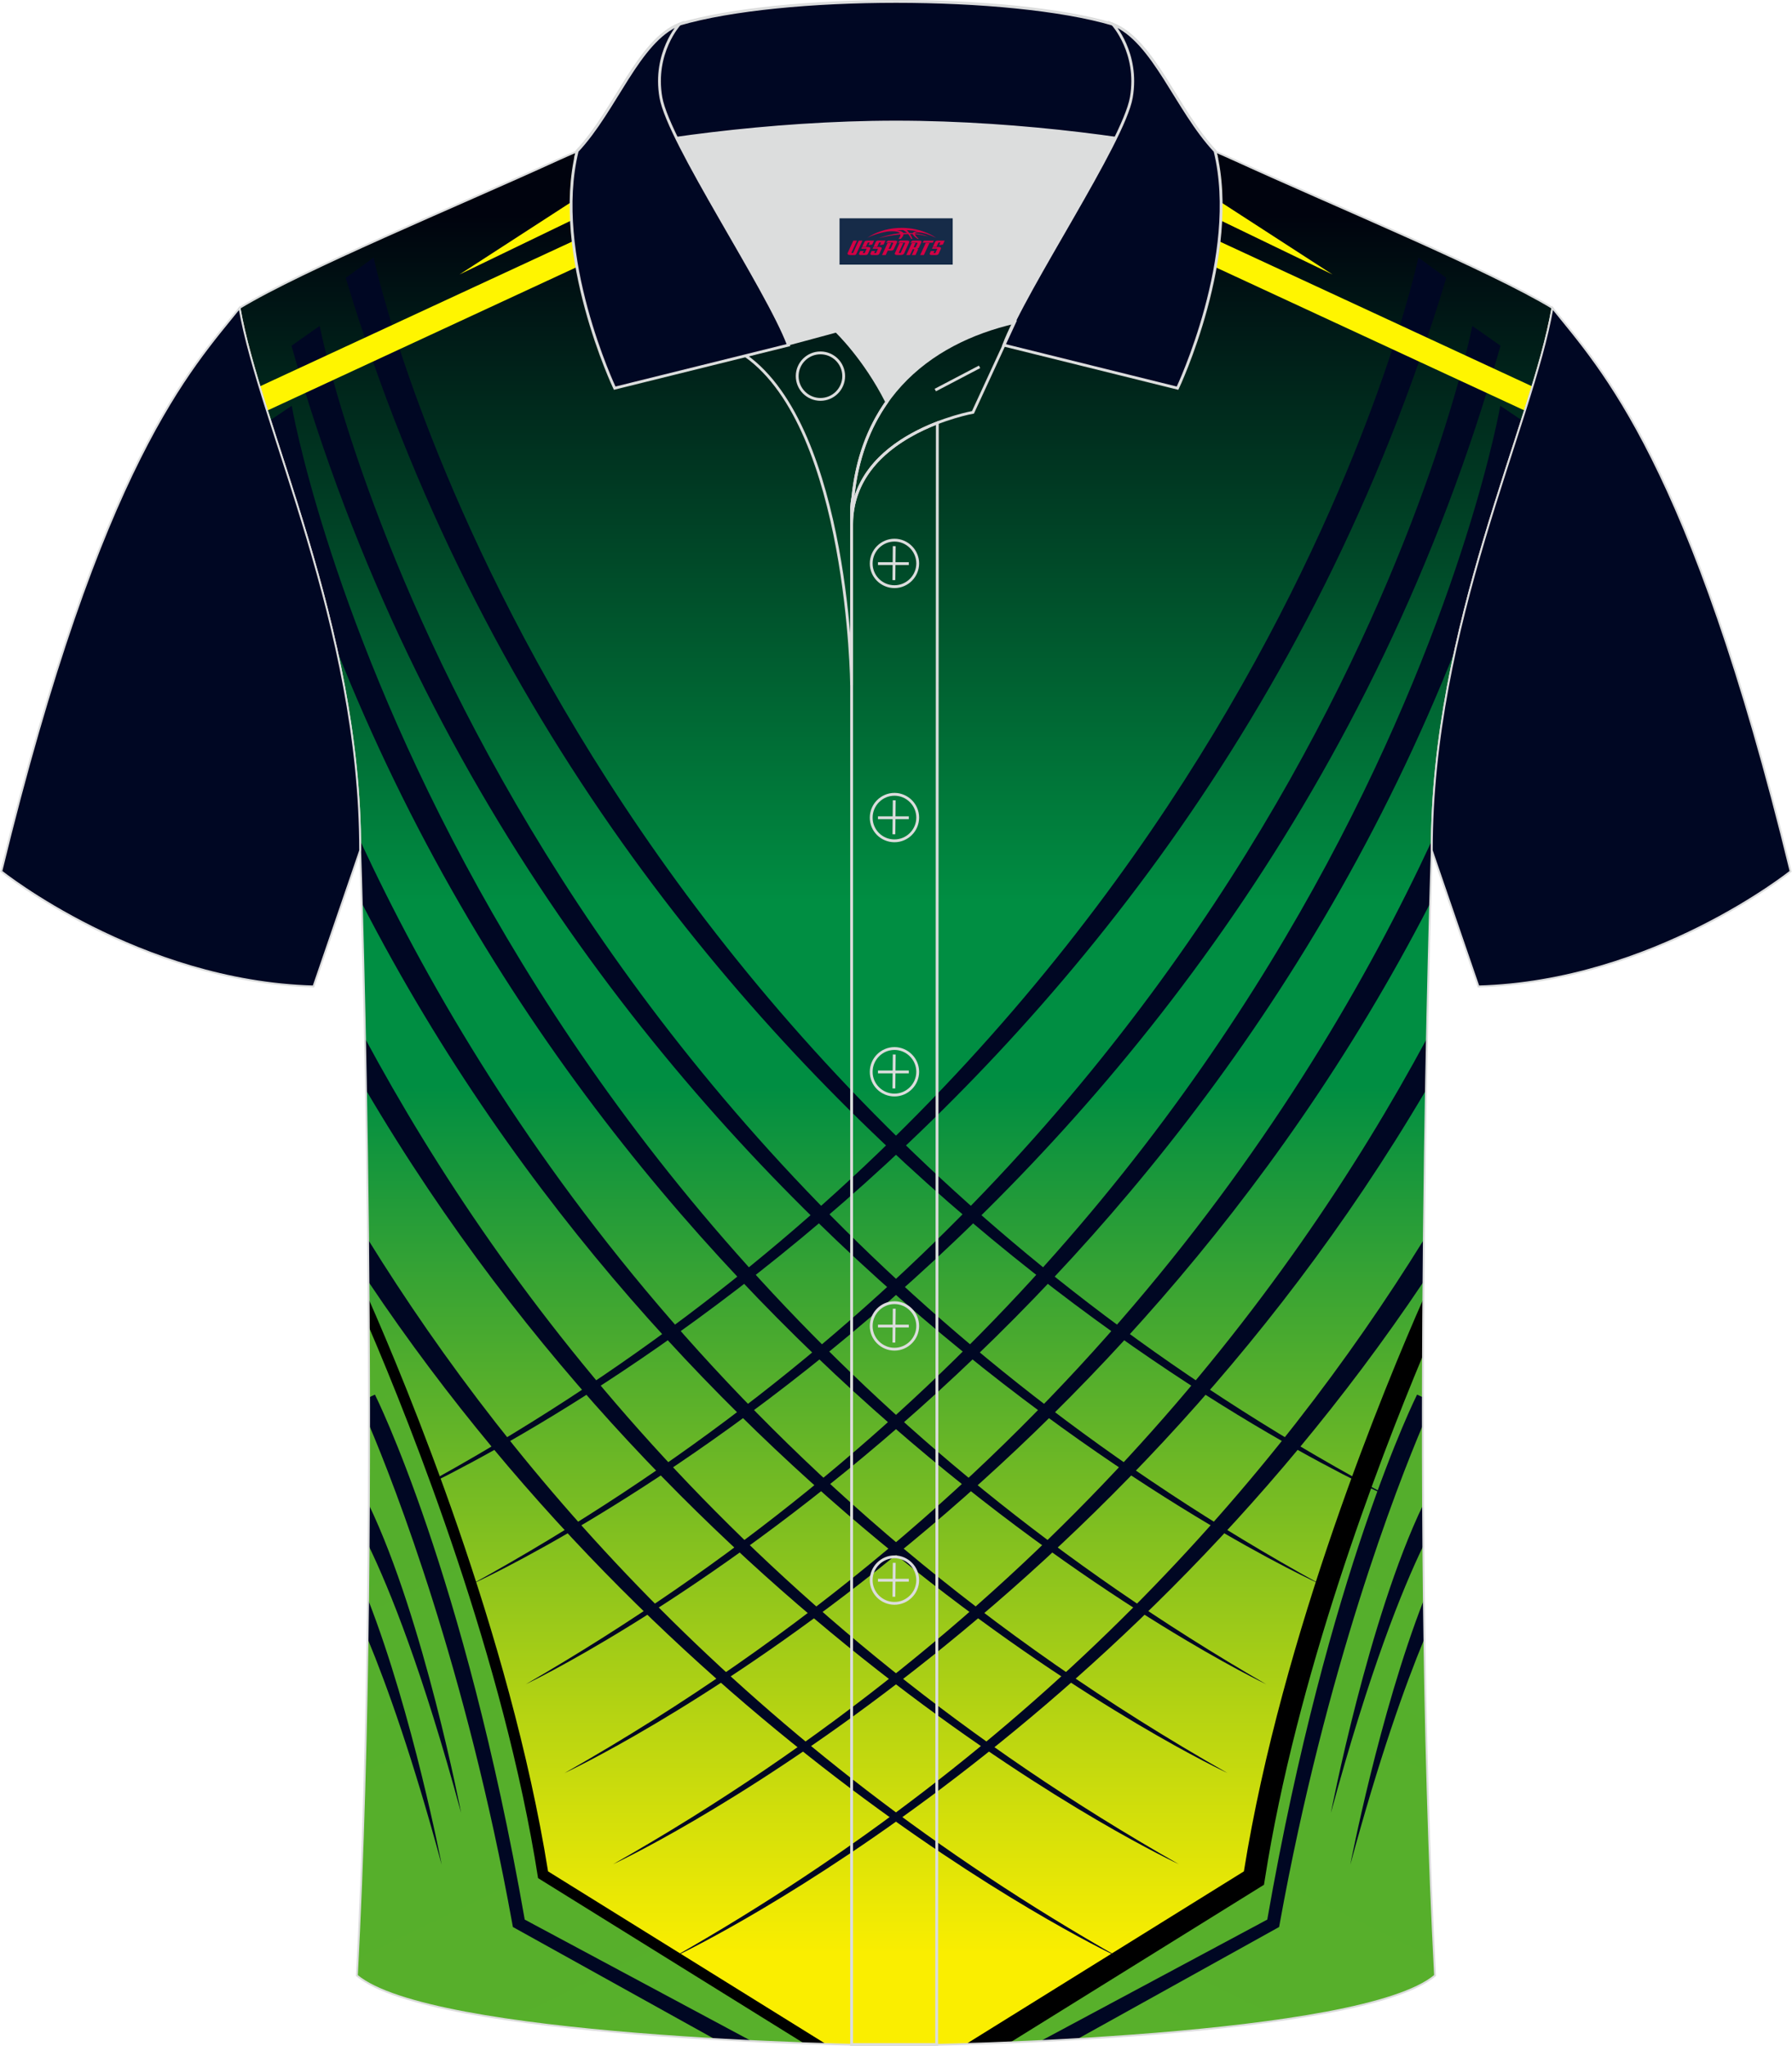
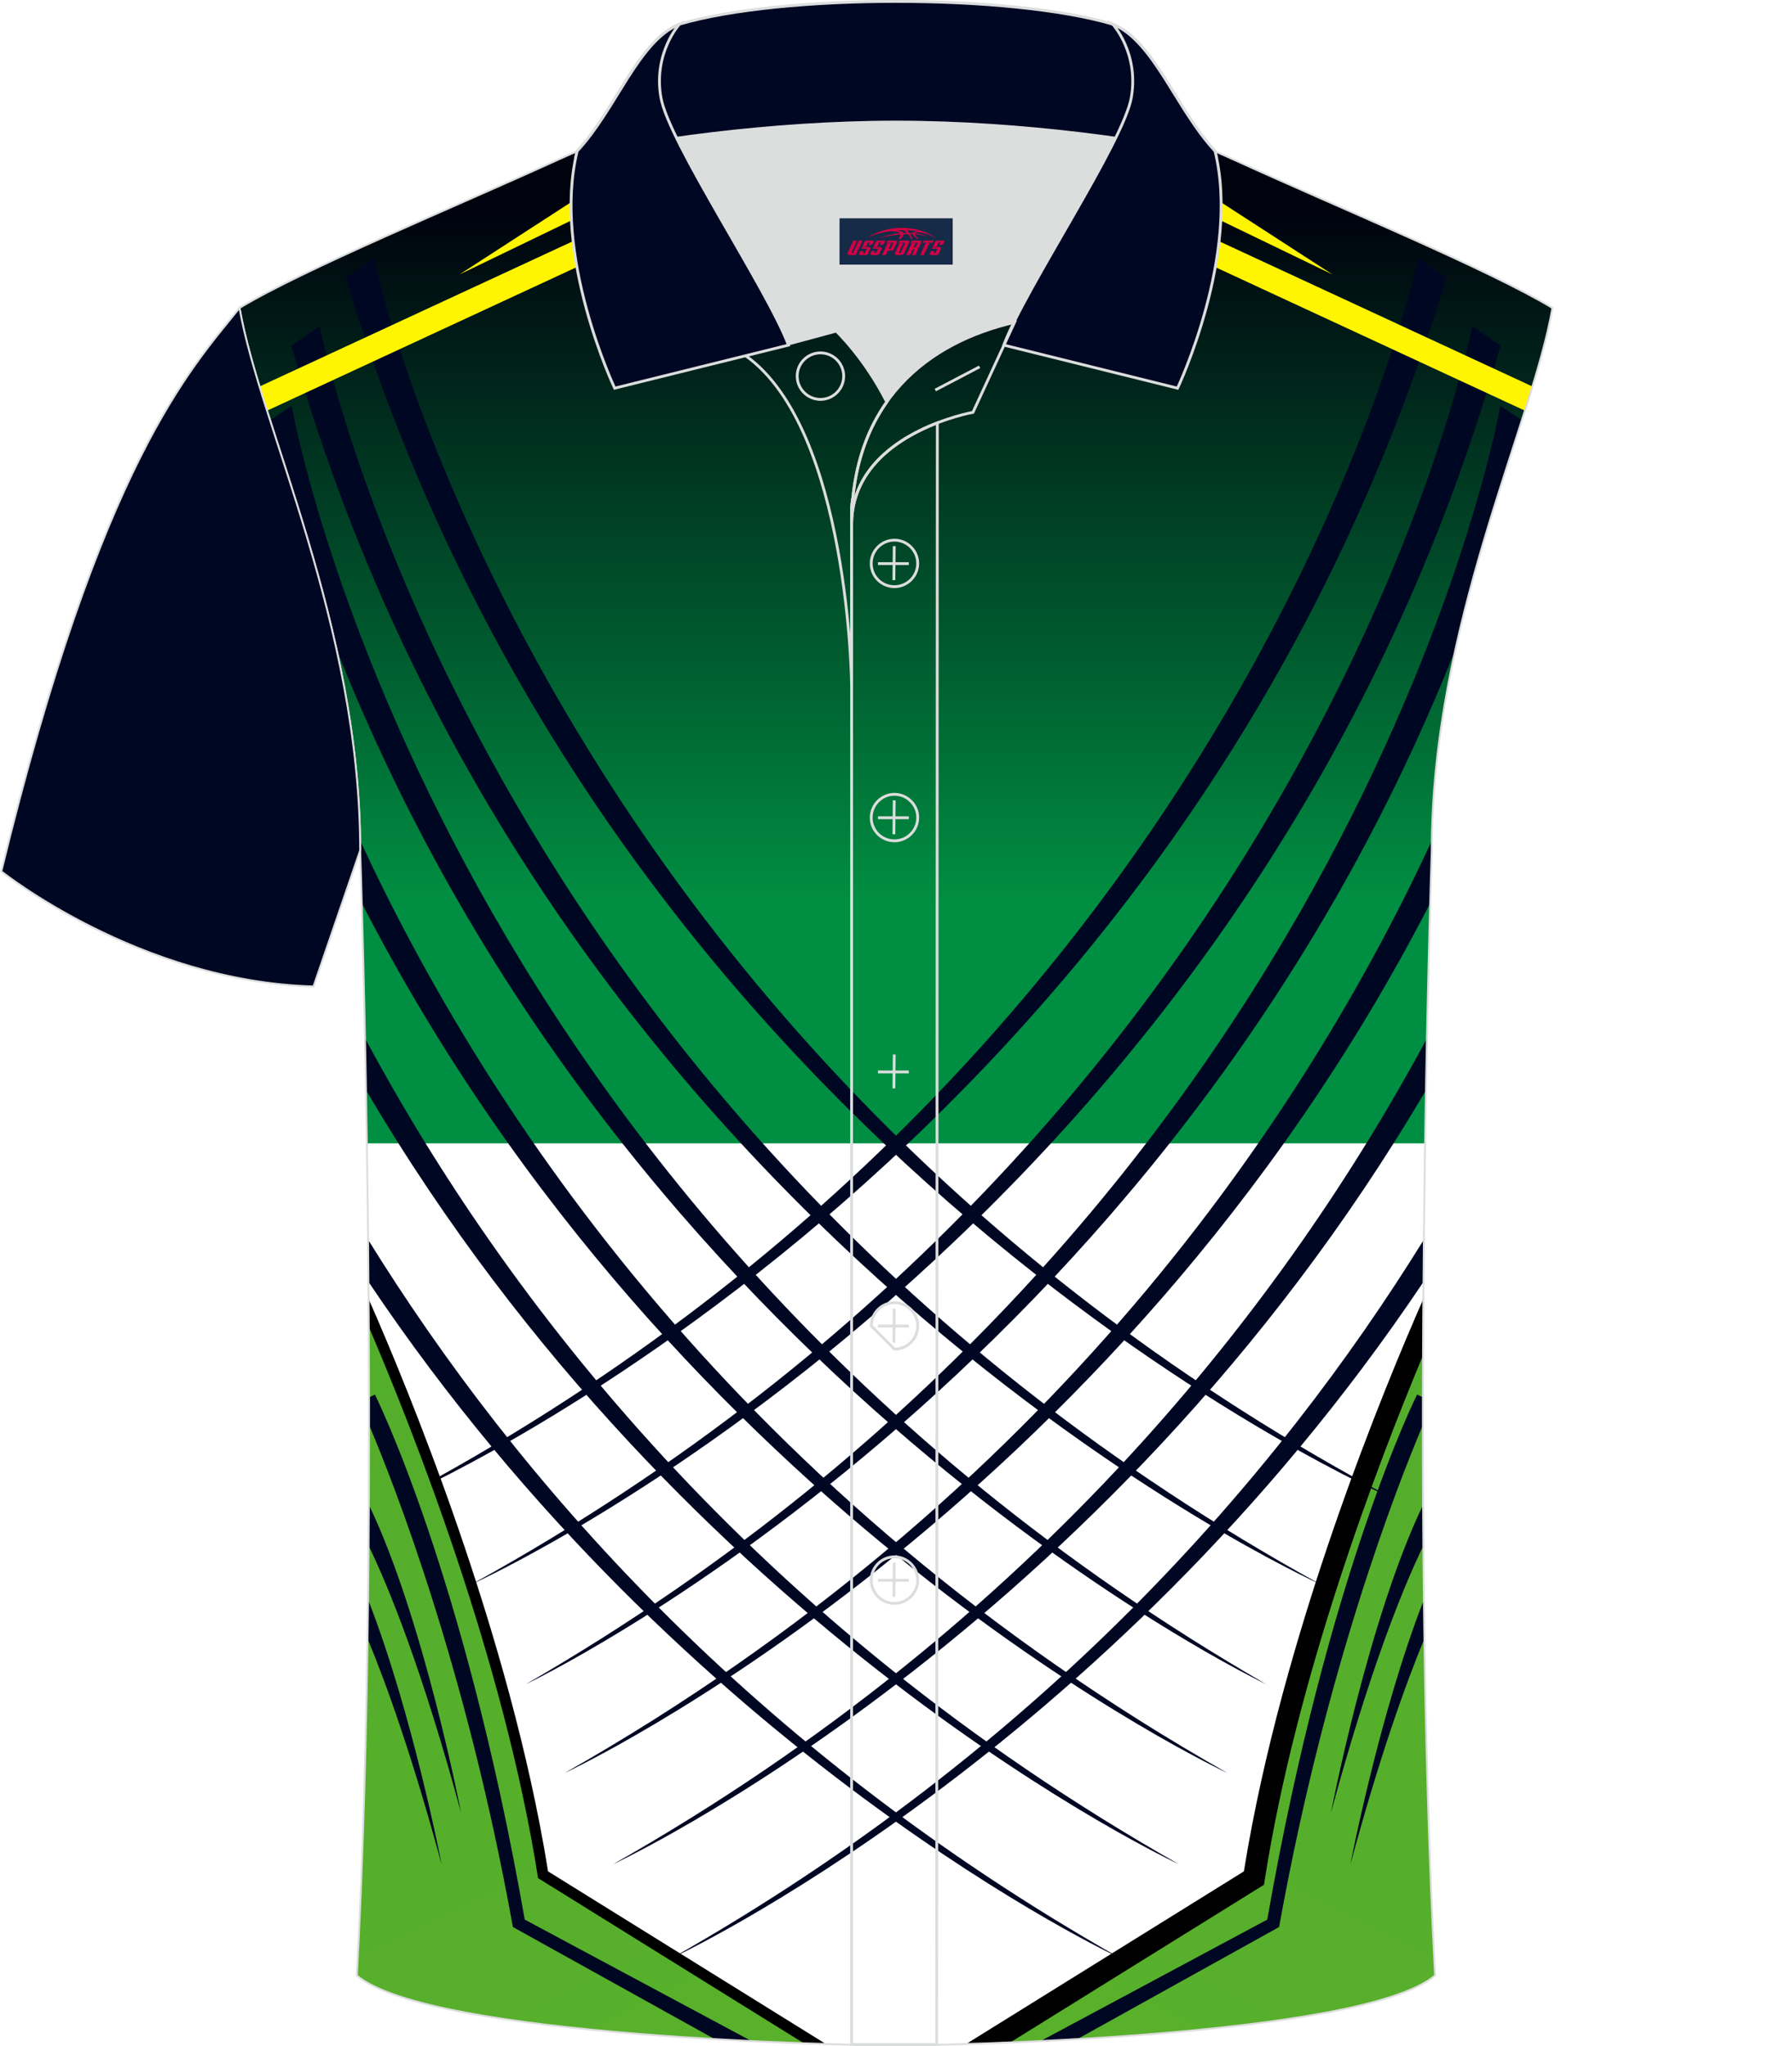
<svg xmlns="http://www.w3.org/2000/svg" version="1.1" id="图层_1" x="0px" y="0px" width="379.8px" height="433.5px" viewBox="0 0 379.95 433.81" enable-background="new 0 0 379.95 433.81" xml:space="preserve">
  <g>
    <linearGradient id="SVGID_1_" gradientUnits="userSpaceOnUse" x1="189.984" y1="388.596" x2="189.984" y2="243.062" gradientTransform="matrix(1 0 0 -1 0 434.23)">
      <stop offset="0" style="stop-color:#00030E" />
      <stop offset="1" style="stop-color:#008E42" />
    </linearGradient>
    <path fill-rule="evenodd" clip-rule="evenodd" fill="url(#SVGID_1_)" d="M77.75,242.38H302.2c0.56-36.84,1.42-62.1,1.42-62.1   c0-47.79,21.31-90.25,25.59-115c-13.68-8.25-45.44-21.32-67.38-31.34c-5.84-2.66-10.73-4.57-15.09-5.94l-113.56-0.01   c-4.32,1.37-9.2,3.29-15.06,5.95c-21.94,10.02-53.7,23.09-67.37,31.34c4.28,24.76,25.59,67.22,25.59,115.01   C76.33,180.29,77.2,205.55,77.75,242.38z" />
    <linearGradient id="SVGID_2_" gradientUnits="userSpaceOnUse" x1="189.974" y1="204" x2="189.974" y2="20.17" gradientTransform="matrix(1 0 0 -1 0 434.23)">
      <stop offset="0" style="stop-color:#008E42" />
      <stop offset="1" style="stop-color:#FAEE00" />
    </linearGradient>
-     <path fill-rule="evenodd" clip-rule="evenodd" fill="url(#SVGID_2_)" d="M302.61,219.22H77.34c0.99,48.08,1.89,131.82-1.71,199.58   c15.6,13.14,104.62,14.84,114.34,14.81c9.72,0.03,98.74-1.67,114.34-14.82C300.72,351.04,301.62,267.3,302.61,219.22z" />
    <linearGradient id="SVGID_3_" gradientUnits="userSpaceOnUse" x1="2513.91" y1="-5491.261" x2="-1303.534" y2="2335.66" gradientTransform="matrix(-1 0 0 -1 287.529 26.23)">
      <stop offset="0" style="stop-color:#FAEE00" />
      <stop offset="1" style="stop-color:#008E42" />
    </linearGradient>
    <path fill-rule="evenodd" clip-rule="evenodd" fill="url(#SVGID_3_)" d="M304.31,418.81c-11.73,9.88-64.99,13.29-94.81,14.36   l56.39-35.02c7.25-46.36,26.66-95.31,35.9-116.86C301.54,324.5,301.99,374.99,304.31,418.81z" />
    <g>
      <path fill-rule="evenodd" clip-rule="evenodd" fill="#000723" d="M79.18,54.6c0,0,35.29,167.23,216.51,263.23    c0,0-165.93-71.14-222.42-258.92L79.18,54.6z" />
      <path fill-rule="evenodd" clip-rule="evenodd" fill="#000723" d="M67.74,69.09c0,0,32.55,167.78,212.18,266.73    c0,0-164.74-73.84-218.16-262.52L67.74,69.09z" />
      <path fill-rule="evenodd" clip-rule="evenodd" fill="#000723" d="M61.81,86.02c0,0,29.1,168.41,206.67,271.02    c0,0-135.68-64.21-197.16-219.39c-3.99-18.09-9.61-34.57-14.08-48.55L61.81,86.02z" />
      <path fill-rule="evenodd" clip-rule="evenodd" fill="#000723" d="M76.32,178.2c26.87,57.87,80.56,139.02,183.96,197.67    c0,0-116.47-53.96-183.6-184.4c-0.2-7.16-0.34-11.18-0.34-11.18C76.33,179.59,76.33,178.9,76.32,178.2z" />
      <path fill-rule="evenodd" clip-rule="evenodd" fill="#000723" d="M77.36,220.13c29.68,55.12,82.1,123.73,172.63,175.08    c0,0-104.33-48.34-172.42-164.11C77.5,227.28,77.43,223.61,77.36,220.13z" />
      <path fill-rule="evenodd" clip-rule="evenodd" fill="#000723" d="M78.01,262.8c31.22,50.39,81.04,107.8,159.44,152.27    c0,0-91.79-42.53-159.36-143.33C78.07,268.72,78.04,265.74,78.01,262.8z" />
    </g>
    <g>
      <path fill-rule="evenodd" clip-rule="evenodd" fill="#000723" d="M300.77,54.6c0,0-35.29,167.23-216.51,263.23    c0,0,165.93-71.14,222.42-258.92L300.77,54.6z" />
      <path fill-rule="evenodd" clip-rule="evenodd" fill="#000723" d="M312.21,69.09c0,0-32.55,167.78-212.18,266.73    c0,0,164.74-73.84,218.16-262.52L312.21,69.09z" />
      <path fill-rule="evenodd" clip-rule="evenodd" fill="#000723" d="M318.14,86.02c0,0-29.1,168.41-206.67,271.02    c0,0,135.67-64.21,197.15-219.37c3.99-18.09,9.61-34.58,14.09-48.57L318.14,86.02z" />
      <path fill-rule="evenodd" clip-rule="evenodd" fill="#000723" d="M303.63,178.21c-26.87,57.87-80.56,139.02-183.96,197.67    c0,0,116.47-53.96,183.6-184.4c0.2-7.17,0.34-11.19,0.34-11.19C303.62,179.59,303.62,178.9,303.63,178.21z" />
      <path fill-rule="evenodd" clip-rule="evenodd" fill="#000723" d="M302.59,220.13c-29.68,55.12-82.1,123.72-172.63,175.08    c0,0,104.33-48.34,172.42-164.1C302.45,227.28,302.52,223.62,302.59,220.13z" />
      <path fill-rule="evenodd" clip-rule="evenodd" fill="#000723" d="M301.93,262.8c-31.22,50.39-81.04,107.8-159.44,152.27    c0,0,91.79-42.53,159.36-143.33C301.88,268.72,301.9,265.74,301.93,262.8z" />
    </g>
    <path fill-rule="evenodd" clip-rule="evenodd" d="M301.82,275.37c-7.92,17.95-29.99,70.95-38.06,121.35l-58.92,36.6   c2.85-0.09,6-0.2,9.37-0.34l52.91-32.86l0.9-0.56l0.17-1.06c6.69-42.82,23.79-87.79,33.57-111.19   C301.77,283.27,301.8,279.29,301.82,275.37z" />
    <path fill-rule="evenodd" clip-rule="evenodd" fill="#000723" d="M300.49,295.65c-0.06,0.13-18.87,37.54-31.77,111.29l-48.08,25.75   c2.52-0.12,5.11-0.26,7.78-0.41l42.04-23.34l0.77-0.43l0.16-0.87c9.79-53.98,24.8-92.48,30.34-105.55c0-1.97,0-3.92,0-5.87   L300.49,295.65z" />
    <path fill-rule="evenodd" clip-rule="evenodd" fill="#000723" d="M282.21,384.34c0,0,7.92-41.14,19.57-65.35   c0.01,2.88,0.03,5.77,0.06,8.66C297.37,336.89,290.41,354.13,282.21,384.34z" />
    <path fill-rule="evenodd" clip-rule="evenodd" fill="#000723" d="M286.33,395.3c0,0,6.16-32.01,15.61-56.18   c0.03,2.75,0.07,5.5,0.11,8.26C297.84,357.54,292.43,372.83,286.33,395.3z" />
    <path fill-rule="evenodd" clip-rule="evenodd" d="M78.12,275.37c7.92,17.95,29.99,70.95,38.06,121.35l58.93,36.6   c-2.85-0.09-6-0.2-9.37-0.34l-52.91-32.86l-0.9-0.56l-0.17-1.06c-6.69-42.82-23.79-87.79-33.57-111.19   C78.18,283.27,78.15,279.29,78.12,275.37z" />
    <linearGradient id="SVGID_4_" gradientUnits="userSpaceOnUse" x1="2606.34" y1="-5491.261" x2="-1211.104" y2="2335.66" gradientTransform="matrix(1 0 0 -1 0 26.23)">
      <stop offset="0" style="stop-color:#FAEE00" />
      <stop offset="1" style="stop-color:#008E42" />
    </linearGradient>
    <path fill-rule="evenodd" clip-rule="evenodd" fill="url(#SVGID_4_)" d="M78.16,281.29c9.24,21.55,28.65,70.5,35.9,116.86   l56.39,35.02c-29.82-1.07-83.08-4.48-94.81-14.36C77.96,374.99,78.41,324.5,78.16,281.29z" />
    <path fill-rule="evenodd" clip-rule="evenodd" fill="#000723" d="M79.46,295.65c0.06,0.13,18.87,37.54,31.77,111.29l48.08,25.75   c-2.52-0.12-5.11-0.26-7.78-0.41l-42.04-23.34l-0.77-0.43l-0.16-0.87c-9.79-53.98-24.81-92.49-30.34-105.55c0-1.97,0-3.92,0-5.87   L79.46,295.65z" />
    <path fill-rule="evenodd" clip-rule="evenodd" fill="#000723" d="M97.74,384.34c0,0-7.92-41.14-19.57-65.35   c-0.01,2.88-0.03,5.77-0.06,8.66C82.58,336.89,89.54,354.13,97.74,384.34z" />
    <path fill-rule="evenodd" clip-rule="evenodd" fill="#000723" d="M93.62,395.3c0,0-6.16-32.01-15.61-56.18   c-0.03,2.75-0.07,5.5-0.11,8.26C82.11,357.54,87.52,372.83,93.62,395.3z" />
    <g>
      <path fill-rule="evenodd" clip-rule="evenodd" fill="#FFF500" d="M54.98,81.94l116.43-53.95h12.64L56.58,87.06    C56.02,85.31,55.49,83.6,54.98,81.94z" />
      <polygon fill-rule="evenodd" clip-rule="evenodd" fill="#FFF500" points="97.39,58.19 159.93,27.99 144.03,27.99   " />
      <path fill-rule="evenodd" clip-rule="evenodd" fill="#FFF500" d="M324.97,81.94L208.55,28H195.9l127.47,59.06    C323.93,85.31,324.46,83.6,324.97,81.94z" />
      <polygon fill-rule="evenodd" clip-rule="evenodd" fill="#FFF500" points="282.56,58.19 220.03,28 235.93,28   " />
    </g>
    <path fill="none" stroke="#DCDDDD" stroke-width="0.4" stroke-miterlimit="22.926" d="M76.33,180.29c0,0,4.68,137.15-0.7,238.51   c15.6,13.14,104.62,14.84,114.34,14.81c9.72,0.03,98.74-1.67,114.34-14.82c-5.38-101.36-0.7-238.51-0.7-238.51   c0-47.79,21.31-90.25,25.59-115c-13.68-8.25-45.44-21.32-67.38-31.34c-5.84-2.66-10.73-4.57-15.09-5.94l-113.56-0.01   c-4.32,1.37-9.2,3.29-15.06,5.95c-21.94,10.02-53.7,23.09-67.37,31.34C55.02,90.04,76.33,132.5,76.33,180.29z" />
-     <path fill-rule="evenodd" clip-rule="evenodd" fill="#000723" stroke="#DCDDDD" stroke-width="0.4" stroke-miterlimit="22.926" d="   M329.2,65.28c10.24,12.8,29.36,32.42,50.52,119.44c0,0-29.19,23.38-66.21,24.4c0,0-7.16-20.82-9.9-28.84l0,0   C303.61,132.5,324.92,90.04,329.2,65.28z" />
    <path fill-rule="evenodd" clip-rule="evenodd" fill="#000723" stroke="#DCDDDD" stroke-width="0.4" stroke-miterlimit="22.926" d="   M50.74,65.28C40.5,78.08,21.38,97.7,0.22,184.72c0,0,29.19,23.38,66.21,24.4c0,0,7.16-20.82,9.9-28.84l0,0   C76.33,132.5,55.02,90.04,50.74,65.28z" />
    <path fill-rule="evenodd" clip-rule="evenodd" fill="#DCDDDD" d="M188.02,85.21c6.44-9.11,16.35-14.37,26.94-16.84   c5.24-10.64,16.09-27.82,21.62-39.14c-26.77-6.52-66.38-6.52-93.15,0c6.43,13.14,20,34.17,23.66,43.71l10.22-2.75   C177.3,70.19,183.3,75.86,188.02,85.21z" />
    <path fill="none" stroke="#DCDDDD" stroke-width="0.6" stroke-miterlimit="10" d="M158.04,75.38l19.26-5.19c0,0,6,5.67,10.72,15.03   c-3.78,5.35-6.37,12.04-7.18,20.26c-0.14,0.74-0.24,1.47-0.28,2.18v3.57v33.98C180.56,145.2,180.03,90.95,158.04,75.38z" />
    <path fill="none" stroke="#DCDDDD" stroke-width="0.6" stroke-miterlimit="10" d="M180.56,107.66v3.57c0-1.99,0.1-3.91,0.28-5.75   C180.69,106.22,180.6,106.95,180.56,107.66L180.56,107.66z M180.56,111.23v322.2h18.04l0.14-343.78   C191.14,92.58,180.56,98.89,180.56,111.23z" />
    <path fill-rule="evenodd" clip-rule="evenodd" fill="#000723" stroke="#DCDDDD" stroke-width="0.6" stroke-miterlimit="10" d="   M122.08,33.21c13.39-3.26,40.91-7.33,67.91-7.33s54.52,4.07,67.91,7.33l-0.28-1.2c-8.22-8.78-12.93-23.33-21.69-26.89   C225,1.9,207.5,0.3,190,0.3c-17.51,0-35.01,1.61-45.95,4.82c-8.77,3.57-13.47,18.11-21.69,26.89L122.08,33.21z" />
    <path fill-rule="evenodd" clip-rule="evenodd" fill="#000723" stroke="#DCDDDD" stroke-width="0.6" stroke-miterlimit="10" d="   M144.05,5.12c0,0-5.58,6.05-3.94,15.53c1.63,9.49,22.57,40.53,27.06,52.51l-36.86,9.13c0,0-13.39-28.22-7.95-50.28   C130.59,23.23,135.29,8.69,144.05,5.12z" />
    <path fill-rule="evenodd" clip-rule="evenodd" fill="#000723" stroke="#DCDDDD" stroke-width="0.6" stroke-miterlimit="10" d="   M235.94,5.12c0,0,5.58,6.05,3.95,15.53c-1.63,9.49-22.57,40.53-27.06,52.51l36.86,9.13c0,0,13.39-28.22,7.95-50.28   C249.41,23.23,244.7,8.69,235.94,5.12z" />
    <path fill="none" stroke="#DCDDDD" stroke-width="0.6" stroke-miterlimit="10" d="M173.95,84.67c2.72,0,4.93-2.21,4.93-4.93   s-2.21-4.93-4.93-4.93c-2.72,0-4.93,2.21-4.93,4.93S171.24,84.67,173.95,84.67z" />
    <path fill="none" stroke="#DCDDDD" stroke-width="0.6" stroke-miterlimit="10" d="M215.11,68.34l-8.81,19.07   c0,0-25.75,4.58-25.75,23.82C180.56,85.05,196.83,72.54,215.11,68.34z" />
    <line fill="none" stroke="#DCDDDD" stroke-width="0.6" stroke-miterlimit="10" x1="207.7" y1="77.77" x2="198.31" y2="82.69" />
    <g>
      <g>
        <path fill="none" stroke="#DCDDDD" stroke-width="0.6" stroke-miterlimit="10" d="M189.65,124.37c2.71,0,4.93-2.22,4.93-4.93     s-2.23-4.93-4.93-4.93c-2.71,0-4.93,2.22-4.93,4.93C184.7,122.16,186.92,124.37,189.65,124.37z" />
        <line fill="none" stroke="#DCDDDD" stroke-width="0.6" stroke-miterlimit="10" x1="189.6" y1="115.78" x2="189.53" y2="122.98" />
        <line fill="none" stroke="#DCDDDD" stroke-width="0.6" stroke-miterlimit="10" x1="186.15" y1="119.48" x2="192.69" y2="119.48" />
      </g>
      <g>
        <path fill="none" stroke="#DCDDDD" stroke-width="0.6" stroke-miterlimit="10" d="M189.65,178.25c2.71,0,4.93-2.22,4.93-4.93     c0-2.71-2.23-4.93-4.93-4.93c-2.71,0-4.93,2.22-4.93,4.93C184.7,176.04,186.92,178.25,189.65,178.25z" />
        <line fill="none" stroke="#DCDDDD" stroke-width="0.6" stroke-miterlimit="10" x1="189.6" y1="169.66" x2="189.53" y2="176.86" />
        <line fill="none" stroke="#DCDDDD" stroke-width="0.6" stroke-miterlimit="10" x1="186.15" y1="173.36" x2="192.69" y2="173.36" />
      </g>
      <g>
-         <path fill="none" stroke="#DCDDDD" stroke-width="0.6" stroke-miterlimit="10" d="M189.65,232.14c2.71,0,4.93-2.22,4.93-4.93     c0-2.71-2.23-4.93-4.93-4.93c-2.71,0-4.93,2.22-4.93,4.93C184.7,229.92,186.92,232.14,189.65,232.14z" />
        <line fill="none" stroke="#DCDDDD" stroke-width="0.6" stroke-miterlimit="10" x1="189.6" y1="223.55" x2="189.53" y2="230.74" />
        <line fill="none" stroke="#DCDDDD" stroke-width="0.6" stroke-miterlimit="10" x1="186.15" y1="227.24" x2="192.69" y2="227.24" />
      </g>
      <g>
-         <path fill="none" stroke="#DCDDDD" stroke-width="0.6" stroke-miterlimit="10" d="M189.65,286.02c2.71,0,4.93-2.22,4.93-4.93     s-2.23-4.93-4.93-4.93c-2.71,0-4.93,2.22-4.93,4.93C184.7,283.8,186.92,286.02,189.65,286.02z" />
+         <path fill="none" stroke="#DCDDDD" stroke-width="0.6" stroke-miterlimit="10" d="M189.65,286.02c2.71,0,4.93-2.22,4.93-4.93     s-2.23-4.93-4.93-4.93c-2.71,0-4.93,2.22-4.93,4.93z" />
        <line fill="none" stroke="#DCDDDD" stroke-width="0.6" stroke-miterlimit="10" x1="189.6" y1="277.43" x2="189.53" y2="284.62" />
        <line fill="none" stroke="#DCDDDD" stroke-width="0.6" stroke-miterlimit="10" x1="186.15" y1="281.12" x2="192.69" y2="281.12" />
      </g>
      <g>
        <path fill="none" stroke="#DCDDDD" stroke-width="0.6" stroke-miterlimit="10" d="M189.65,339.9c2.71,0,4.93-2.22,4.93-4.93     s-2.23-4.93-4.93-4.93c-2.71,0-4.93,2.22-4.93,4.93C184.7,337.68,186.92,339.9,189.65,339.9z" />
        <line fill="none" stroke="#DCDDDD" stroke-width="0.6" stroke-miterlimit="10" x1="189.6" y1="331.31" x2="189.53" y2="338.5" />
        <line fill="none" stroke="#DCDDDD" stroke-width="0.6" stroke-miterlimit="10" x1="186.15" y1="335" x2="192.69" y2="335" />
      </g>
    </g>
  </g>
  <g id="tag_logo">
    <rect y="46.28" fill="#162B48" width="24" height="9.818" x="178" />
    <g>
      <path fill="#D30044" d="M193.96,49.47l0.005-0.011c0.131-0.311,1.085-0.262,2.351,0.071c0.715,0.24,1.44,0.54,2.193,0.9    c-0.218-0.147-0.447-0.289-0.682-0.42l0.011,0.005l-0.011-0.005c-1.478-0.845-3.218-1.418-5.1-1.62    c-1.282-0.115-1.658-0.082-2.411-0.055c-2.449,0.142-4.68,0.905-6.458,2.095c1.26-0.638,2.722-1.075,4.195-1.336    c1.467-0.18,2.476-0.033,2.771,0.344c-1.691,0.175-3.469,0.633-4.555,1.075c1.156-0.338,2.967-0.665,4.647-0.813    c0.016,0.251-0.115,0.567-0.415,0.96h0.475c0.376-0.382,0.584-0.725,0.595-1.004c0.333-0.022,0.66-0.033,0.971-0.033    C192.79,49.91,193,50.26,193.2,50.65h0.262c-0.125-0.344-0.295-0.687-0.518-1.036c0.207,0,0.393,0.005,0.567,0.011    c0.104,0.267,0.496,0.66,1.058,1.025h0.245c-0.442-0.365-0.753-0.753-0.835-1.004c1.047,0.065,1.696,0.224,2.885,0.513    C195.78,49.73,195.04,49.56,193.96,49.47z M191.52,49.38c-0.164-0.295-0.655-0.485-1.402-0.551    c0.464-0.033,0.922-0.055,1.364-0.055c0.311,0.147,0.589,0.344,0.84,0.589C192.06,49.36,191.79,49.37,191.52,49.38z M193.5,49.43c-0.224-0.016-0.458-0.027-0.715-0.044c-0.147-0.202-0.311-0.398-0.502-0.6c0.082,0,0.164,0.005,0.24,0.011    c0.72,0.033,1.429,0.125,2.138,0.273C193.99,49.03,193.61,49.19,193.5,49.43z" />
      <path fill="#D30044" d="M180.92,51.01L179.75,53.56C179.57,53.93,179.84,54.07,180.32,54.07l0.873,0.005    c0.115,0,0.251-0.049,0.327-0.175l1.342-2.891H182.08L180.86,53.64H180.69c-0.147,0-0.185-0.033-0.147-0.125l1.156-2.504H180.92L180.92,51.01z M182.78,52.36h1.271c0.36,0,0.584,0.125,0.442,0.425L184.02,53.82C183.92,54.04,183.65,54.07,183.42,54.07H182.5c-0.267,0-0.442-0.136-0.349-0.333l0.235-0.513h0.742L182.95,53.6C182.93,53.65,182.97,53.66,183.03,53.66h0.18    c0.082,0,0.125-0.016,0.147-0.071l0.376-0.813c0.011-0.022,0.011-0.044-0.055-0.044H182.61L182.78,52.36L182.78,52.36z M183.6,52.29h-0.78l0.475-1.025c0.098-0.218,0.338-0.256,0.578-0.256H185.32L184.93,51.85L184.15,51.97l0.262-0.562H184.12c-0.082,0-0.12,0.016-0.147,0.071L183.6,52.29L183.6,52.29z M185.19,52.36L185.02,52.73h1.069c0.06,0,0.06,0.016,0.049,0.044    L185.76,53.59C185.74,53.64,185.7,53.66,185.62,53.66H185.44c-0.055,0-0.104-0.011-0.082-0.06l0.175-0.376H184.79L184.56,53.74C184.46,53.93,184.64,54.07,184.91,54.07h0.916c0.24,0,0.502-0.033,0.605-0.251l0.475-1.031c0.142-0.3-0.082-0.425-0.442-0.425H185.19L185.19,52.36z M186,52.29l0.371-0.818c0.022-0.055,0.06-0.071,0.147-0.071h0.295L186.55,51.96l0.791-0.115l0.387-0.845H186.28c-0.24,0-0.48,0.038-0.578,0.256L185.23,52.29L186,52.29L186,52.29z M188.4,52.75h0.278c0.087,0,0.153-0.022,0.202-0.115    l0.496-1.075c0.033-0.076-0.011-0.12-0.125-0.12H187.85l0.431-0.431h1.522c0.355,0,0.485,0.153,0.393,0.355l-0.676,1.445    c-0.06,0.125-0.175,0.333-0.644,0.327l-0.649-0.005L187.79,54.07H187.01l1.178-2.558h0.785L188.4,52.75L188.4,52.75z     M190.99,53.56c-0.022,0.049-0.06,0.076-0.142,0.076h-0.191c-0.082,0-0.109-0.027-0.082-0.076l0.944-2.051h-0.785l-0.987,2.138    c-0.125,0.273,0.115,0.415,0.453,0.415h0.72c0.327,0,0.649-0.071,0.769-0.322l1.085-2.384c0.093-0.202-0.06-0.355-0.415-0.355    h-1.533l-0.431,0.431h1.38c0.115,0,0.164,0.033,0.131,0.104L190.99,53.56L190.99,53.56z M193.71,52.43h0.278    c0.087,0,0.158-0.022,0.202-0.115l0.344-0.753c0.033-0.076-0.011-0.12-0.125-0.12h-1.402l0.425-0.431h1.527    c0.355,0,0.485,0.153,0.393,0.355l-0.529,1.124c-0.044,0.093-0.147,0.18-0.393,0.18c0.224,0.011,0.256,0.158,0.175,0.327    l-0.496,1.075h-0.785l0.54-1.167c0.022-0.055-0.005-0.087-0.104-0.087h-0.235L192.94,54.07h-0.785l1.178-2.558h0.785L193.71,52.43L193.71,52.43z M196.28,51.52L195.1,54.07h0.785l1.184-2.558H196.28L196.28,51.52z M197.79,51.45l0.202-0.431h-2.1l-0.295,0.431    H197.79L197.79,51.45z M197.77,52.36h1.271c0.36,0,0.584,0.125,0.442,0.425l-0.475,1.031c-0.104,0.218-0.371,0.251-0.605,0.251    h-0.916c-0.267,0-0.442-0.136-0.349-0.333l0.235-0.513h0.742L197.94,53.6c-0.022,0.049,0.022,0.06,0.082,0.06h0.18    c0.082,0,0.125-0.016,0.147-0.071l0.376-0.813c0.011-0.022,0.011-0.044-0.049-0.044h-1.069L197.77,52.36L197.77,52.36z     M198.58,52.29H197.8l0.475-1.025c0.098-0.218,0.338-0.256,0.578-0.256h1.451l-0.387,0.845l-0.791,0.115l0.262-0.562h-0.295    c-0.082,0-0.12,0.016-0.147,0.071L198.58,52.29z" />
    </g>
  </g>
</svg>